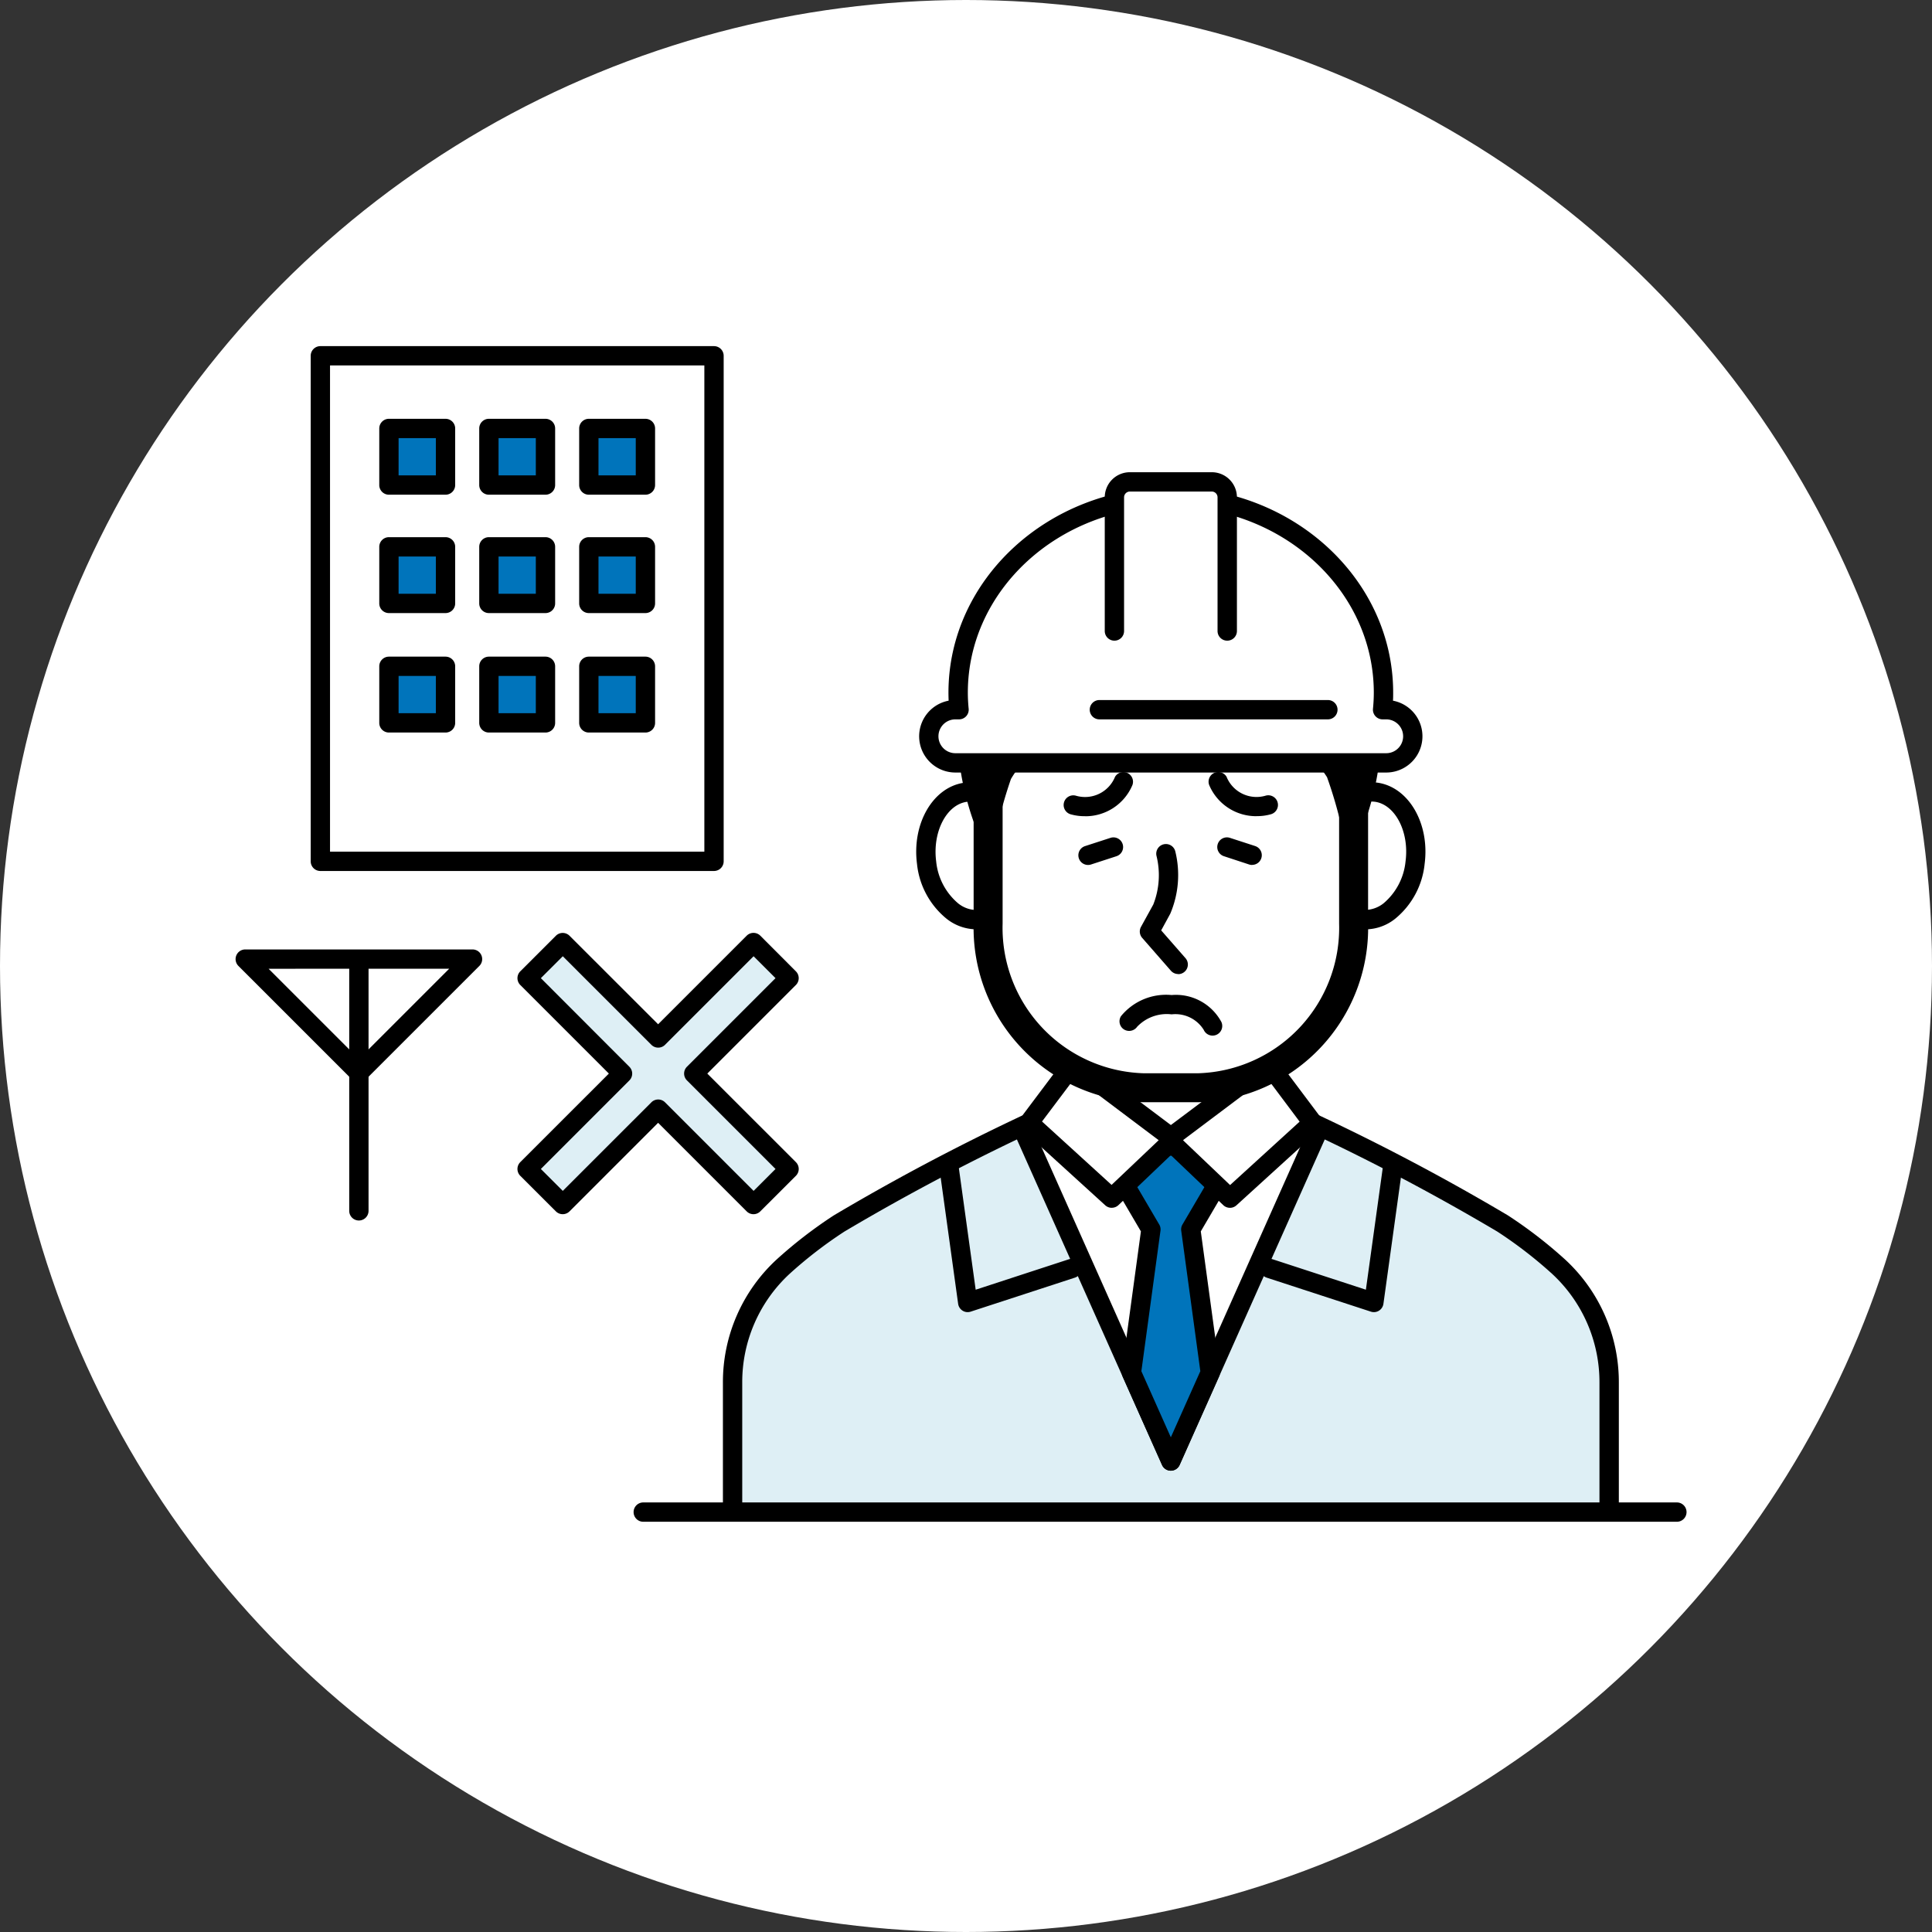
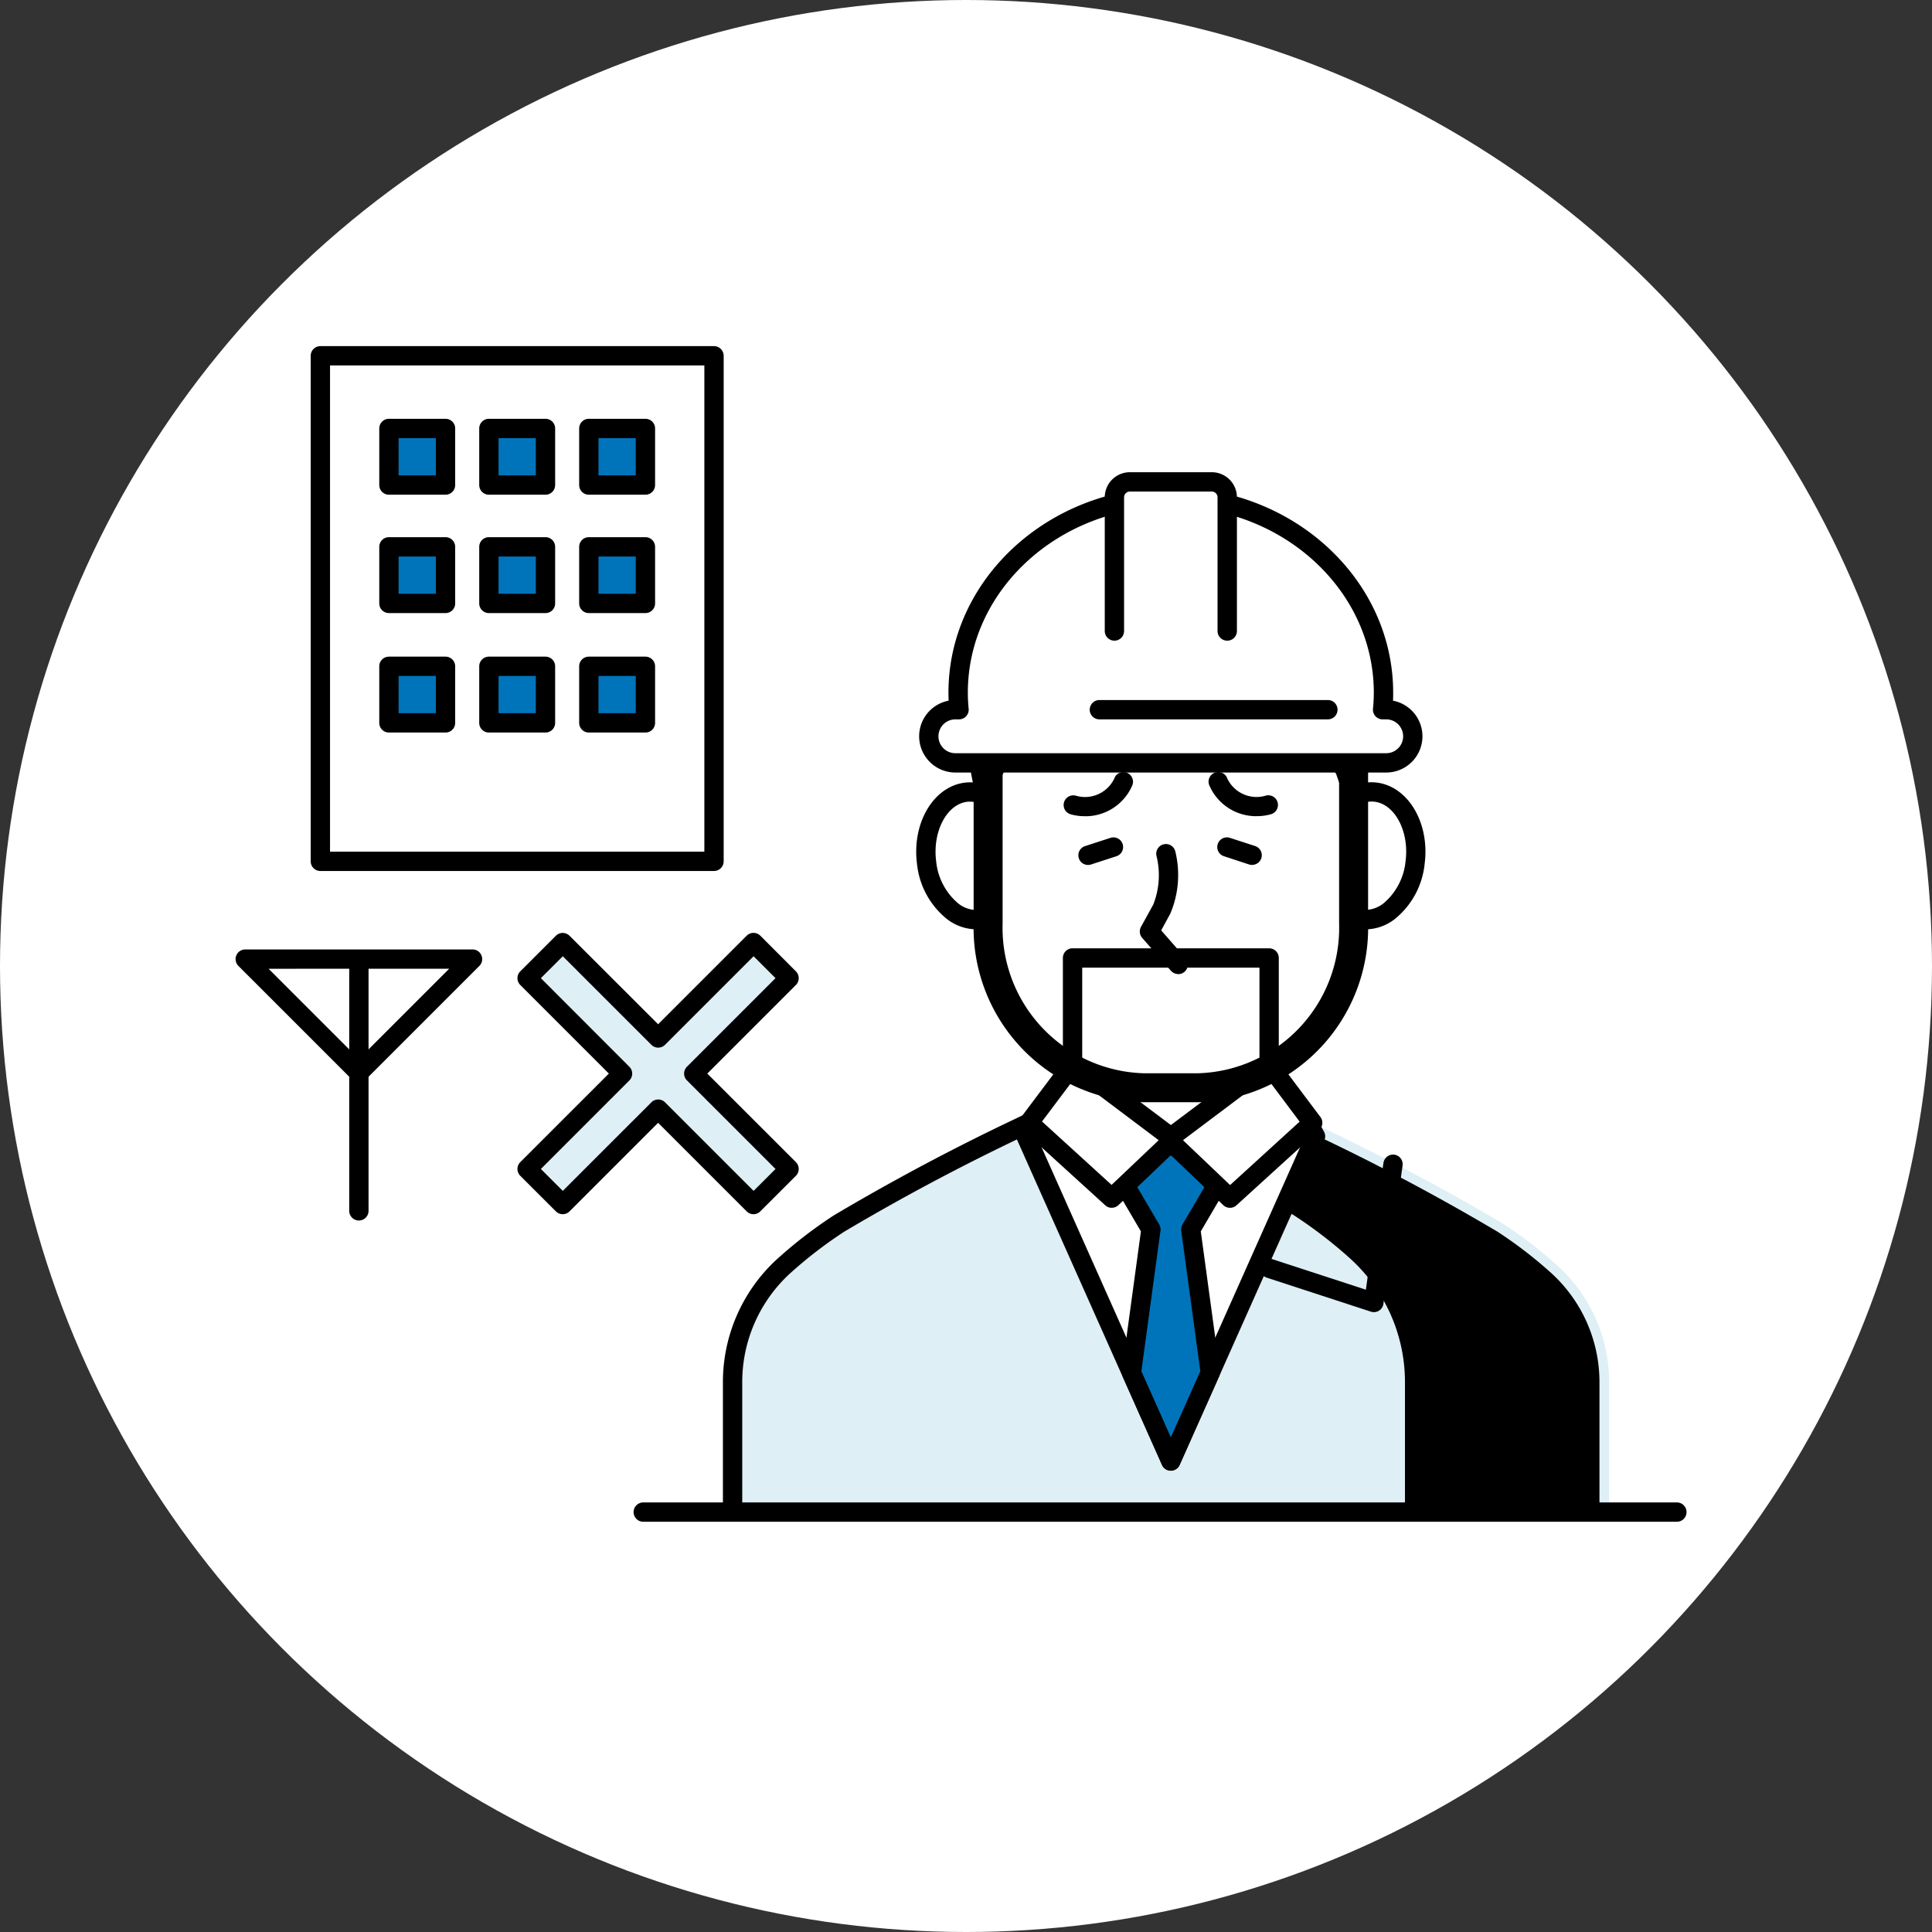
<svg xmlns="http://www.w3.org/2000/svg" width="100" height="100" viewBox="0 0 100 100">
  <rect x="0" y="0" width="100" height="100" fill="#333333" stroke="none" />
  <defs>
    <clipPath id="clip-path">
      <rect id="Rectangle_38732" data-name="Rectangle 38732" width="75.106" height="60.85" transform="translate(0 0)" fill="none" />
    </clipPath>
  </defs>
  <g id="Group_9202" data-name="Group 9202" transform="translate(-42)">
    <g id="Group_9198" data-name="Group 9198" transform="translate(42)">
      <circle id="Ellipse_69" data-name="Ellipse 69" cx="50" cy="50" r="50" fill="#fff" />
    </g>
    <g id="Group_17117" data-name="Group 17117" transform="translate(54.195 17.916)">
      <g id="Group_17118" data-name="Group 17118">
        <g id="Group_17117-2" data-name="Group 17117" clip-path="url(#clip-path)">
          <path id="Path_113422" data-name="Path 113422" d="M6.381,38.109a.5.5,0,0,1-.354-.147L.146,32.081A.5.5,0,0,1,.5,31.227H12.263a.5.5,0,0,1,.353.854L6.734,37.962a.5.5,0,0,1-.353.147M1.707,32.227,6.381,36.9l4.675-4.675Z" />
          <path id="Path_113423" data-name="Path 113423" d="M6.381,45.257a.5.5,0,0,1-.5-.5V32.025a.5.5,0,1,1,1,0V44.757a.5.5,0,0,1-.5.5" />
          <path id="Path_113424" data-name="Path 113424" d="M26.807,30.872,21.869,35.81l-4.938-4.938-1.842,1.841,4.938,4.939L15.089,42.59l1.842,1.841,4.938-4.938,4.938,4.938,1.841-1.841L23.71,37.652l4.938-4.939Z" fill="#deeff5" />
          <path id="Path_113425" data-name="Path 113425" d="M26.807,44.931a.5.5,0,0,1-.354-.147L21.869,40.2l-4.585,4.584a.5.5,0,0,1-.707,0l-1.842-1.84a.5.5,0,0,1,0-.708l4.585-4.584-4.585-4.585a.5.5,0,0,1,0-.707l1.842-1.841a.5.5,0,0,1,.707,0L21.869,35.1l4.584-4.584a.5.5,0,0,1,.707,0L29,32.36a.5.5,0,0,1,0,.707l-4.585,4.585L29,42.236a.5.5,0,0,1,0,.708l-1.842,1.84a.5.5,0,0,1-.353.147M15.8,42.59l1.135,1.134,4.585-4.584a.5.5,0,0,1,.707,0l4.584,4.584,1.135-1.134-4.585-4.585a.5.5,0,0,1,0-.707l4.585-4.585-1.135-1.134-4.584,4.584a.5.5,0,0,1-.707,0l-4.585-4.584L15.8,32.713,20.381,37.3a.5.5,0,0,1,0,.707Z" />
          <rect id="Rectangle_38721" data-name="Rectangle 38721" width="20.375" height="26.166" transform="translate(4.387 0.5)" fill="#fff" />
          <path id="Path_113426" data-name="Path 113426" d="M24.762,27.166H4.387a.5.5,0,0,1-.5-.5V.5a.5.5,0,0,1,.5-.5H24.762a.5.5,0,0,1,.5.5V26.666a.5.5,0,0,1-.5.5m-19.875-1H24.262V1H4.887Z" />
          <rect id="Rectangle_38722" data-name="Rectangle 38722" width="2.929" height="2.929" transform="translate(7.936 10.388)" fill="#0074bb" />
          <path id="Path_113427" data-name="Path 113427" d="M10.865,13.817H7.936a.5.5,0,0,1-.5-.5V10.388a.5.5,0,0,1,.5-.5h2.929a.5.5,0,0,1,.5.5v2.929a.5.5,0,0,1-.5.5m-2.429-1h1.929V10.888H8.436Z" />
          <rect id="Rectangle_38723" data-name="Rectangle 38723" width="2.929" height="2.929" transform="translate(13.11 10.388)" fill="#0074bb" />
          <path id="Path_113428" data-name="Path 113428" d="M16.039,13.817H13.11a.5.5,0,0,1-.5-.5V10.388a.5.5,0,0,1,.5-.5h2.929a.5.5,0,0,1,.5.5v2.929a.5.5,0,0,1-.5.5m-2.429-1h1.929V10.888H13.61Z" />
          <rect id="Rectangle_38724" data-name="Rectangle 38724" width="2.929" height="2.929" transform="translate(18.283 10.388)" fill="#0074bb" />
          <path id="Path_113429" data-name="Path 113429" d="M21.212,13.817H18.283a.5.5,0,0,1-.5-.5V10.388a.5.5,0,0,1,.5-.5h2.929a.5.5,0,0,1,.5.5v2.929a.5.5,0,0,1-.5.5m-2.429-1h1.929V10.888H18.783Z" />
          <rect id="Rectangle_38725" data-name="Rectangle 38725" width="2.929" height="2.929" transform="translate(7.936 4.261)" fill="#0074bb" />
          <path id="Path_113430" data-name="Path 113430" d="M10.865,7.69H7.936a.5.5,0,0,1-.5-.5V4.261a.5.5,0,0,1,.5-.5h2.929a.5.5,0,0,1,.5.5V7.19a.5.5,0,0,1-.5.5m-2.429-1h1.929V4.761H8.436Z" />
          <rect id="Rectangle_38726" data-name="Rectangle 38726" width="2.929" height="2.929" transform="translate(13.11 4.261)" fill="#0074bb" />
          <path id="Path_113431" data-name="Path 113431" d="M16.039,7.69H13.11a.5.5,0,0,1-.5-.5V4.261a.5.5,0,0,1,.5-.5h2.929a.5.5,0,0,1,.5.5V7.19a.5.5,0,0,1-.5.5m-2.429-1h1.929V4.761H13.61Z" />
          <rect id="Rectangle_38727" data-name="Rectangle 38727" width="2.929" height="2.929" transform="translate(18.283 4.261)" fill="#0074bb" />
          <path id="Path_113432" data-name="Path 113432" d="M21.212,7.69H18.283a.5.5,0,0,1-.5-.5V4.261a.5.5,0,0,1,.5-.5h2.929a.5.5,0,0,1,.5.5V7.19a.5.5,0,0,1-.5.5m-2.429-1h1.929V4.761H18.783Z" />
          <rect id="Rectangle_38728" data-name="Rectangle 38728" width="2.929" height="2.929" transform="translate(7.936 16.572)" fill="#0074bb" />
          <path id="Path_113433" data-name="Path 113433" d="M10.865,20H7.936a.5.5,0,0,1-.5-.5V16.572a.5.5,0,0,1,.5-.5h2.929a.5.5,0,0,1,.5.5V19.5a.5.5,0,0,1-.5.5M8.436,19h1.929V17.071H8.436Z" />
          <rect id="Rectangle_38729" data-name="Rectangle 38729" width="2.929" height="2.929" transform="translate(13.11 16.572)" fill="#0074bb" />
          <path id="Path_113434" data-name="Path 113434" d="M16.039,20H13.11a.5.5,0,0,1-.5-.5V16.572a.5.5,0,0,1,.5-.5h2.929a.5.5,0,0,1,.5.5V19.5a.5.5,0,0,1-.5.5M13.61,19h1.929V17.071H13.61Z" />
          <rect id="Rectangle_38730" data-name="Rectangle 38730" width="2.929" height="2.929" transform="translate(18.283 16.572)" fill="#0074bb" />
          <path id="Path_113435" data-name="Path 113435" d="M21.212,20H18.283a.5.5,0,0,1-.5-.5V16.572a.5.5,0,0,1,.5-.5h2.929a.5.5,0,0,1,.5.5V19.5a.5.5,0,0,1-.5.5m-2.429-1h1.929V17.071H18.783Z" />
          <path id="Path_113436" data-name="Path 113436" d="M48.407,57.707,55.9,40.9l-.452-.824c-.915-.429-1.5-.694-1.5-.694H42.872s-.588.265-1.5.694l-.452.824Z" fill="#fff" />
          <path id="Path_113437" data-name="Path 113437" d="M48.407,58.207h0a.5.5,0,0,1-.457-.3l-7.49-16.8a.5.5,0,0,1,.019-.444l.451-.824a.5.5,0,0,1,.227-.213c.92-.429,1.508-.7,1.508-.7a.506.506,0,0,1,.206-.045H53.942a.505.505,0,0,1,.206.044s.59.268,1.51.7a.5.5,0,0,1,.226.213l.451.824a.5.5,0,0,1,.019.444l-7.49,16.8a.5.5,0,0,1-.457.3m-6.932-17.28,6.932,15.552,6.932-15.552-.254-.463c-.616-.288-1.064-.493-1.252-.578H42.98c-.188.086-.635.29-1.251.578Z" />
          <path id="Path_113438" data-name="Path 113438" d="M71.092,59.864V53.656a8.111,8.111,0,0,0-2.616-6.008,22.725,22.725,0,0,0-2.9-2.24,116.1,116.1,0,0,0-11.63-6.022H42.872a116.1,116.1,0,0,0-11.63,6.022,22.726,22.726,0,0,0-2.9,2.24,8.111,8.111,0,0,0-2.616,6.008v6.208" fill="#deeff5" />
-           <path id="Path_113439" data-name="Path 113439" d="M71.093,60.364a.5.5,0,0,1-.5-.5V53.656a7.634,7.634,0,0,0-2.453-5.64,22.3,22.3,0,0,0-2.84-2.189,113.7,113.7,0,0,0-11.466-5.942H42.981a113.705,113.705,0,0,0-11.465,5.942,22.317,22.317,0,0,0-2.84,2.189,7.63,7.63,0,0,0-2.453,5.64v6.208a.5.5,0,0,1-1,0V53.656A8.63,8.63,0,0,1,28,47.278a23.309,23.309,0,0,1,2.967-2.289,115.018,115.018,0,0,1,11.7-6.06.509.509,0,0,1,.206-.044H53.943a.509.509,0,0,1,.206.044,114.8,114.8,0,0,1,11.7,6.06,23.37,23.37,0,0,1,2.968,2.289,8.63,8.63,0,0,1,2.779,6.378v6.208a.5.5,0,0,1-.5.5" />
+           <path id="Path_113439" data-name="Path 113439" d="M71.093,60.364a.5.5,0,0,1-.5-.5V53.656a7.634,7.634,0,0,0-2.453-5.64,22.3,22.3,0,0,0-2.84-2.189,113.7,113.7,0,0,0-11.466-5.942H42.981a113.705,113.705,0,0,0-11.465,5.942,22.317,22.317,0,0,0-2.84,2.189,7.63,7.63,0,0,0-2.453,5.64v6.208a.5.5,0,0,1-1,0V53.656A8.63,8.63,0,0,1,28,47.278a23.309,23.309,0,0,1,2.967-2.289,115.018,115.018,0,0,1,11.7-6.06.509.509,0,0,1,.206-.044a.509.509,0,0,1,.206.044,114.8,114.8,0,0,1,11.7,6.06,23.37,23.37,0,0,1,2.968,2.289,8.63,8.63,0,0,1,2.779,6.378v6.208a.5.5,0,0,1-.5.5" />
          <path id="Path_113440" data-name="Path 113440" d="M48.407,57.707,55.9,40.9l-.452-.824c-.915-.429-1.5-.694-1.5-.694H42.872s-.588.265-1.5.694l-.452.824Z" fill="#fff" />
          <path id="Path_113441" data-name="Path 113441" d="M48.407,58.207h0a.5.5,0,0,1-.457-.3l-7.49-16.8a.5.5,0,0,1,.019-.444l.451-.824a.5.5,0,0,1,.227-.213c.92-.429,1.508-.7,1.508-.7a.506.506,0,0,1,.206-.045H53.942a.505.505,0,0,1,.206.044s.59.268,1.51.7a.5.5,0,0,1,.226.213l.451.824a.5.5,0,0,1,.019.444l-7.49,16.8a.5.5,0,0,1-.457.3m-6.932-17.28,6.932,15.552,6.932-15.552-.254-.463c-.616-.288-1.064-.493-1.252-.578H42.98c-.188.086-.635.29-1.251.578Z" />
          <path id="Path_113442" data-name="Path 113442" d="M50.448,53.129l-1.009-7.41,1.671-2.85-2.672-1.778,0-.039-.029.019-.028-.019,0,.039-2.672,1.778,1.67,2.85-1.009,7.41,2.041,4.578Z" fill="#0074bb" />
          <path id="Path_113443" data-name="Path 113443" d="M48.407,58.207h0a.5.5,0,0,1-.457-.3l-2.04-4.578a.51.51,0,0,1-.038-.27l.986-7.239-1.584-2.7a.5.5,0,0,1,.154-.669l2.591-1.723a.464.464,0,0,1,.143-.11.57.57,0,0,1,.3-.054.459.459,0,0,1,.182.047.568.568,0,0,1,.171.128l2.573,1.712a.5.5,0,0,1,.154.669l-1.584,2.7.986,7.238a.5.5,0,0,1-.039.27l-2.041,4.579a.5.5,0,0,1-.457.3m-1.525-5.15,1.525,3.422,1.527-3.423-.989-7.269a.491.491,0,0,1,.063-.32l1.433-2.442-2.034-1.353-2.032,1.353,1.433,2.442a.5.5,0,0,1,.063.32Z" />
          <rect id="Rectangle_38731" data-name="Rectangle 38731" width="10.175" height="9.734" transform="translate(43.32 31.668)" fill="#fff" />
          <path id="Path_113444" data-name="Path 113444" d="M53.495,41.9H43.32a.5.5,0,0,1-.5-.5V31.668a.5.5,0,0,1,.5-.5H53.495a.5.5,0,0,1,.5.5V41.4a.5.5,0,0,1-.5.5m-9.675-1h9.175V32.169H43.82Z" />
          <path id="Path_113445" data-name="Path 113445" d="M55.749,40.2l-4.284,3.9-3.2-3.051,5.194-3.9Z" fill="#fff" />
          <path id="Path_113446" data-name="Path 113446" d="M51.466,44.6a.5.5,0,0,1-.345-.138l-3.2-3.051a.5.5,0,0,1,.044-.761l5.194-3.9a.5.5,0,0,1,.7.1L56.149,39.9a.5.5,0,0,1-.062.671l-4.284,3.9a.5.5,0,0,1-.337.13M49.036,41.1l2.438,2.322,3.6-3.282L53.358,37.85Z" />
          <path id="Path_113447" data-name="Path 113447" d="M41.065,40.2l4.284,3.9,3.2-3.051-5.194-3.9Z" fill="#fff" />
          <path id="Path_113448" data-name="Path 113448" d="M45.349,44.6a.5.5,0,0,1-.337-.13l-4.284-3.9a.5.5,0,0,1-.062-.671l2.292-3.051a.5.5,0,0,1,.7-.1l5.194,3.9a.5.5,0,0,1,.044.761l-3.2,3.051a.5.5,0,0,1-.345.138m-3.611-4.466,3.6,3.282L47.779,41.1,43.457,37.85Z" />
-           <path id="Path_113449" data-name="Path 113449" d="M37.893,50a.491.491,0,0,1-.265-.076.5.5,0,0,1-.23-.356l-.99-7.156a.5.5,0,0,1,.99-.137l.908,6.564,4.826-1.576a.5.5,0,0,1,.311.951l-5.4,1.762a.517.517,0,0,1-.155.024" />
          <path id="Path_113450" data-name="Path 113450" d="M58.921,50a.517.517,0,0,1-.155-.024l-5.4-1.762a.5.5,0,0,1,.311-.951l4.826,1.576.909-6.564a.509.509,0,0,1,.564-.426.5.5,0,0,1,.426.563l-.991,7.156a.5.5,0,0,1-.23.356.491.491,0,0,1-.265.076" />
-           <path id="Path_113451" data-name="Path 113451" d="M59.045,23.092a1.984,1.984,0,0,0-1.375.334V15.964H39.144v7.462a1.981,1.981,0,0,0-1.374-.334c-1.342.2-2.239,1.825-2.005,3.641s1.513,3.132,2.854,2.938a1.868,1.868,0,0,0,.525-.165v.775A8.1,8.1,0,0,0,47,38.6h2.82a8.1,8.1,0,0,0,7.853-8.321v-.775a1.878,1.878,0,0,0,.525.165c1.342.194,2.62-1.121,2.855-2.938s-.663-3.446-2.005-3.641" fill="#fff" />
          <path id="Path_113452" data-name="Path 113452" d="M49.817,39.1H47a8.606,8.606,0,0,1-8.353-8.822v-.109a2.5,2.5,0,0,1-1.854-.537A4.209,4.209,0,0,1,35.269,26.8c-.27-2.081.819-3.966,2.428-4.2a2.332,2.332,0,0,1,.947.06V15.965a.5.5,0,0,1,.5-.5H57.67a.5.5,0,0,1,.5.5v6.692a2.312,2.312,0,0,1,.946-.06h0c1.607.234,2.7,2.118,2.428,4.2a4.217,4.217,0,0,1-1.52,2.837,2.49,2.49,0,0,1-1.855.537v.109A8.606,8.606,0,0,1,49.817,39.1m-10.673-10.1a.5.5,0,0,1,.268.078.5.5,0,0,1,.232.422v.774A7.607,7.607,0,0,0,47,38.1h2.82a7.607,7.607,0,0,0,7.353-7.822v-.774a.5.5,0,0,1,.233-.422.5.5,0,0,1,.48-.03,1.434,1.434,0,0,0,.385.122,1.57,1.57,0,0,0,1.152-.339,3.258,3.258,0,0,0,1.133-2.168c.2-1.517-.527-2.93-1.58-3.083a1.464,1.464,0,0,0-1.03.259.5.5,0,0,1-.773-.419V16.465H39.644v6.962a.5.5,0,0,1-.772.419,1.535,1.535,0,0,0-1.032-.259c-1.052.153-1.776,1.565-1.579,3.082a3.26,3.26,0,0,0,1.133,2.169,1.538,1.538,0,0,0,1.153.338,1.4,1.4,0,0,0,.384-.121.5.5,0,0,1,.213-.048" />
          <path id="Path_113453" data-name="Path 113453" d="M48.787,32.5a.5.5,0,0,1-.376-.171l-1.486-1.7a.5.5,0,0,1-.064-.568L47.5,28.9a4.157,4.157,0,0,0,.167-2.508.5.5,0,0,1,.971-.241,5.117,5.117,0,0,1-.26,3.227l-.47.862,1.257,1.437a.5.5,0,0,1-.376.829" />
          <path id="Path_113454" data-name="Path 113454" d="M52.614,26.854a.51.51,0,0,1-.154-.024L51.151,26.4a.5.5,0,0,1,.309-.951l1.308.425a.5.5,0,0,1-.154.976" />
          <path id="Path_113455" data-name="Path 113455" d="M44.122,26.854a.5.5,0,0,1-.154-.976l1.309-.425a.5.5,0,1,1,.309.951l-1.31.426a.51.51,0,0,1-.154.024" />
          <path id="Path_113456" data-name="Path 113456" d="M53.455,23.749A2.194,2.194,0,0,1,50.844,22.5" fill="#fff" />
          <path id="Path_113457" data-name="Path 113457" d="M52.857,24.33a2.639,2.639,0,0,1-2.466-1.615.5.5,0,0,1,.9-.426,1.671,1.671,0,0,0,2.017.98.5.5,0,0,1,.288.958,2.6,2.6,0,0,1-.743.1" />
          <path id="Path_113458" data-name="Path 113458" d="M43.36,23.749A2.194,2.194,0,0,0,45.971,22.5" fill="#fff" />
          <path id="Path_113459" data-name="Path 113459" d="M43.958,24.33a2.6,2.6,0,0,1-.743-.1.5.5,0,0,1,.289-.958,1.675,1.675,0,0,0,2.015-.98.5.5,0,0,1,.9.426,2.638,2.638,0,0,1-2.465,1.615" />
-           <path id="Path_113460" data-name="Path 113460" d="M50.566,35.687a.5.5,0,0,1-.457-.3,1.728,1.728,0,0,0-1.662-.8,2.114,2.114,0,0,0-1.783.641.507.507,0,0,1-.691.134.5.5,0,0,1-.147-.68,3.014,3.014,0,0,1,2.621-1.095,2.67,2.67,0,0,1,2.579,1.4.5.5,0,0,1-.46.7" />
          <path id="Path_113461" data-name="Path 113461" d="M49.847,39.135h-2.88A9.027,9.027,0,0,1,38.2,29.888V19.6a.75.75,0,0,1,1.5,0V29.888a7.528,7.528,0,0,0,7.268,7.747h2.88a7.529,7.529,0,0,0,7.269-7.747V19.6a.75.75,0,0,1,1.5,0V29.888a9.028,9.028,0,0,1-8.769,9.247" />
          <path id="Path_113462" data-name="Path 113462" d="M57.388,15.834c-.036-.042-.079-.074-.117-.113A7.86,7.86,0,0,0,52.35,11.28a8.716,8.716,0,0,0-3.7-.633c-.109,0-.208.009-.315.011s-.2-.011-.315-.011a8.719,8.719,0,0,0-3.7.633A7.862,7.862,0,0,0,39.4,15.721c-.038.039-.08.071-.116.113-2.847,3.321-.458,8.992-.458,8.992l.044-.27c.037.17.062.27.062.27a22.892,22.892,0,0,1,.778-2.681,5.413,5.413,0,0,1,1.247-1.45,7.026,7.026,0,0,0,1.6-1.995,13.787,13.787,0,0,1,3.793-1.174,11.727,11.727,0,0,1,3.979,0A13.787,13.787,0,0,1,54.117,18.7a7.008,7.008,0,0,0,1.6,1.995,5.427,5.427,0,0,1,1.246,1.45,22.785,22.785,0,0,1,.779,2.681s.025-.1.062-.27l.044.27s2.389-5.671-.458-8.992" />
-           <path id="Path_113463" data-name="Path 113463" d="M57.74,25.326h-.009a.5.5,0,0,1-.479-.4,22.468,22.468,0,0,0-.76-2.614A5.024,5.024,0,0,0,55.4,21.085a7.078,7.078,0,0,1-1.647-2.009,13.812,13.812,0,0,0-3.529-1.061,11.348,11.348,0,0,0-3.786,0,13.835,13.835,0,0,0-3.53,1.061,7.339,7.339,0,0,1-1.646,2.01,4.859,4.859,0,0,0-1.13,1.318,23.234,23.234,0,0,0-.718,2.527.5.5,0,0,1-.48.4c-.024,0-.042,0-.063,0a.5.5,0,0,1-.513-.3c-.1-.243-2.473-6,.539-9.512l.079-.08a8.346,8.346,0,0,1,5.179-4.622,8.787,8.787,0,0,1,3.861-.659l.324.011.3-.011a8.845,8.845,0,0,1,3.923.685,8.282,8.282,0,0,1,5.115,4.592c.033.032.057.056.081.083h0c3.012,3.516.641,9.269.539,9.512a.5.5,0,0,1-.513.3.507.507,0,0,1-.055,0m-9.408-8.47a11.3,11.3,0,0,1,2.089.179,14.107,14.107,0,0,1,3.93,1.221.5.5,0,0,1,.2.2A6.587,6.587,0,0,0,56.024,20.3a5.931,5.931,0,0,1,1.365,1.583c.177.473.328.938.451,1.351.482-1.814.956-4.991-.831-7.076l.014-.013.3-.38-.407.3a.507.507,0,0,1-.1-.149,7.39,7.39,0,0,0-4.622-4.167,8.126,8.126,0,0,0-3.542-.606l-.3.011-.324-.011a8.06,8.06,0,0,0-3.48.581,7.453,7.453,0,0,0-4.685,4.192.485.485,0,0,1-.1.149l-.463-.248.366.34c-1.783,2.08-1.313,5.251-.831,7.065.114-.391.252-.823.41-1.255a5.908,5.908,0,0,1,1.407-1.67,6.551,6.551,0,0,0,1.473-1.849.5.5,0,0,1,.2-.2,14.107,14.107,0,0,1,3.93-1.221,11.28,11.28,0,0,1,2.083-.179" />
          <path id="Path_113464" data-name="Path 113464" d="M59.556,18.818h-.185c.028-.29.045-.584.045-.881,0-5.593-4.928-10.128-11.008-10.128S37.4,12.344,37.4,17.937c0,.3.017.591.045.881h-.184a1.376,1.376,0,0,0,0,2.752h22.3a1.376,1.376,0,0,0,0-2.752" fill="#fff" />
          <path id="Path_113465" data-name="Path 113465" d="M59.557,22.07h-22.3a1.876,1.876,0,0,1-.351-3.719c-.005-.137-.009-.275-.009-.414,0-5.86,5.163-10.628,11.509-10.628s11.509,4.768,11.509,10.628c0,.139,0,.277-.01.414a1.876,1.876,0,0,1-.35,3.719m-22.3-2.752a.876.876,0,0,0,0,1.752h22.3a.876.876,0,1,0,0-1.752h-.185a.5.5,0,0,1-.5-.547c.027-.274.043-.553.043-.834,0-5.308-4.714-9.628-10.509-9.628S37.9,12.629,37.9,17.937c0,.281.016.56.043.834a.5.5,0,0,1-.5.547Z" />
-           <line id="Line_5620" data-name="Line 5620" x2="11.827" transform="translate(44.708 18.818)" fill="#fff" />
          <path id="Path_113466" data-name="Path 113466" d="M56.536,19.318H44.709a.5.5,0,0,1,0-1H56.536a.5.5,0,0,1,0,1" />
          <path id="Path_113467" data-name="Path 113467" d="M45.49,14.745V7.826a.8.8,0,0,1,.8-.8h4.241a.8.8,0,0,1,.8.8v6.919" fill="#fff" />
          <path id="Path_113468" data-name="Path 113468" d="M51.325,15.245a.5.5,0,0,1-.5-.5V7.826a.3.3,0,0,0-.3-.3H46.287a.3.3,0,0,0-.3.3v6.919a.5.5,0,1,1-1,0V7.826a1.3,1.3,0,0,1,1.3-1.3h4.241a1.3,1.3,0,0,1,1.3,1.3v6.919a.5.5,0,0,1-.5.5" />
        </g>
      </g>
      <g id="Group_17120" data-name="Group 17120">
        <g id="Group_17119" data-name="Group 17119" clip-path="url(#clip-path)">
          <path id="Path_113469" data-name="Path 113469" d="M74.606,60.85H21.1a.5.5,0,1,1,0-1h53.5a.5.5,0,0,1,0,1" />
        </g>
      </g>
    </g>
  </g>
</svg>